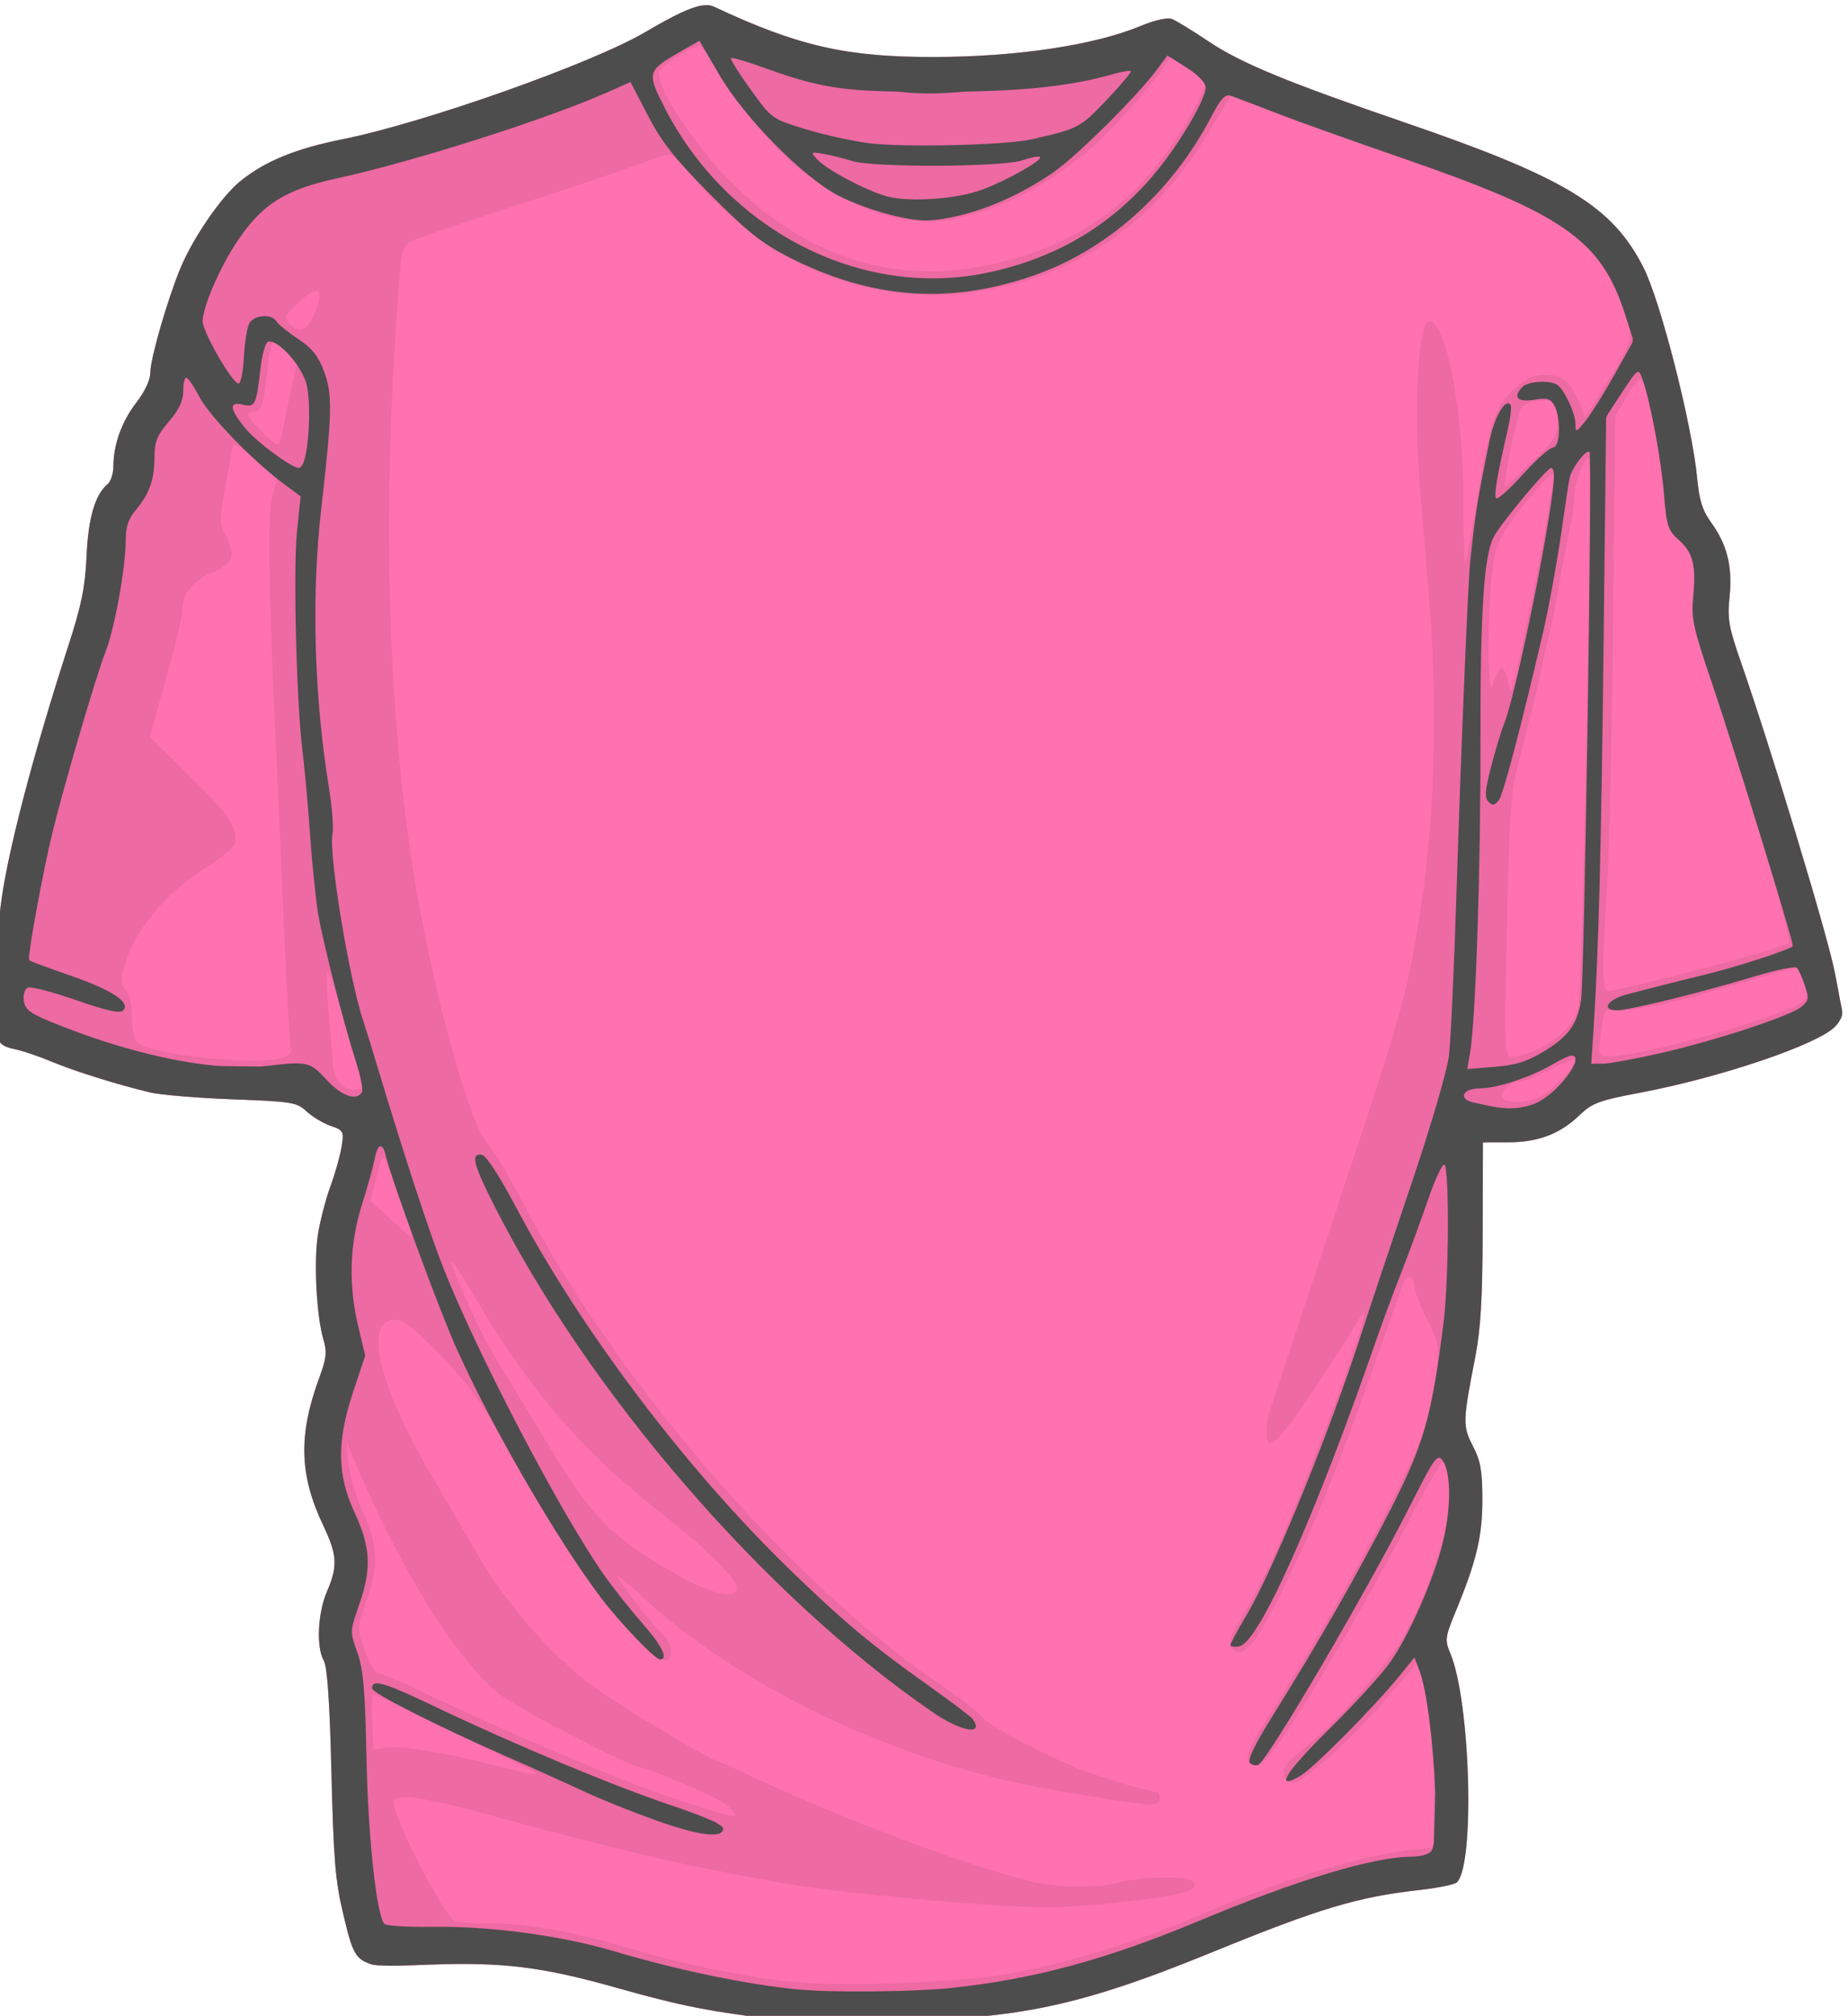
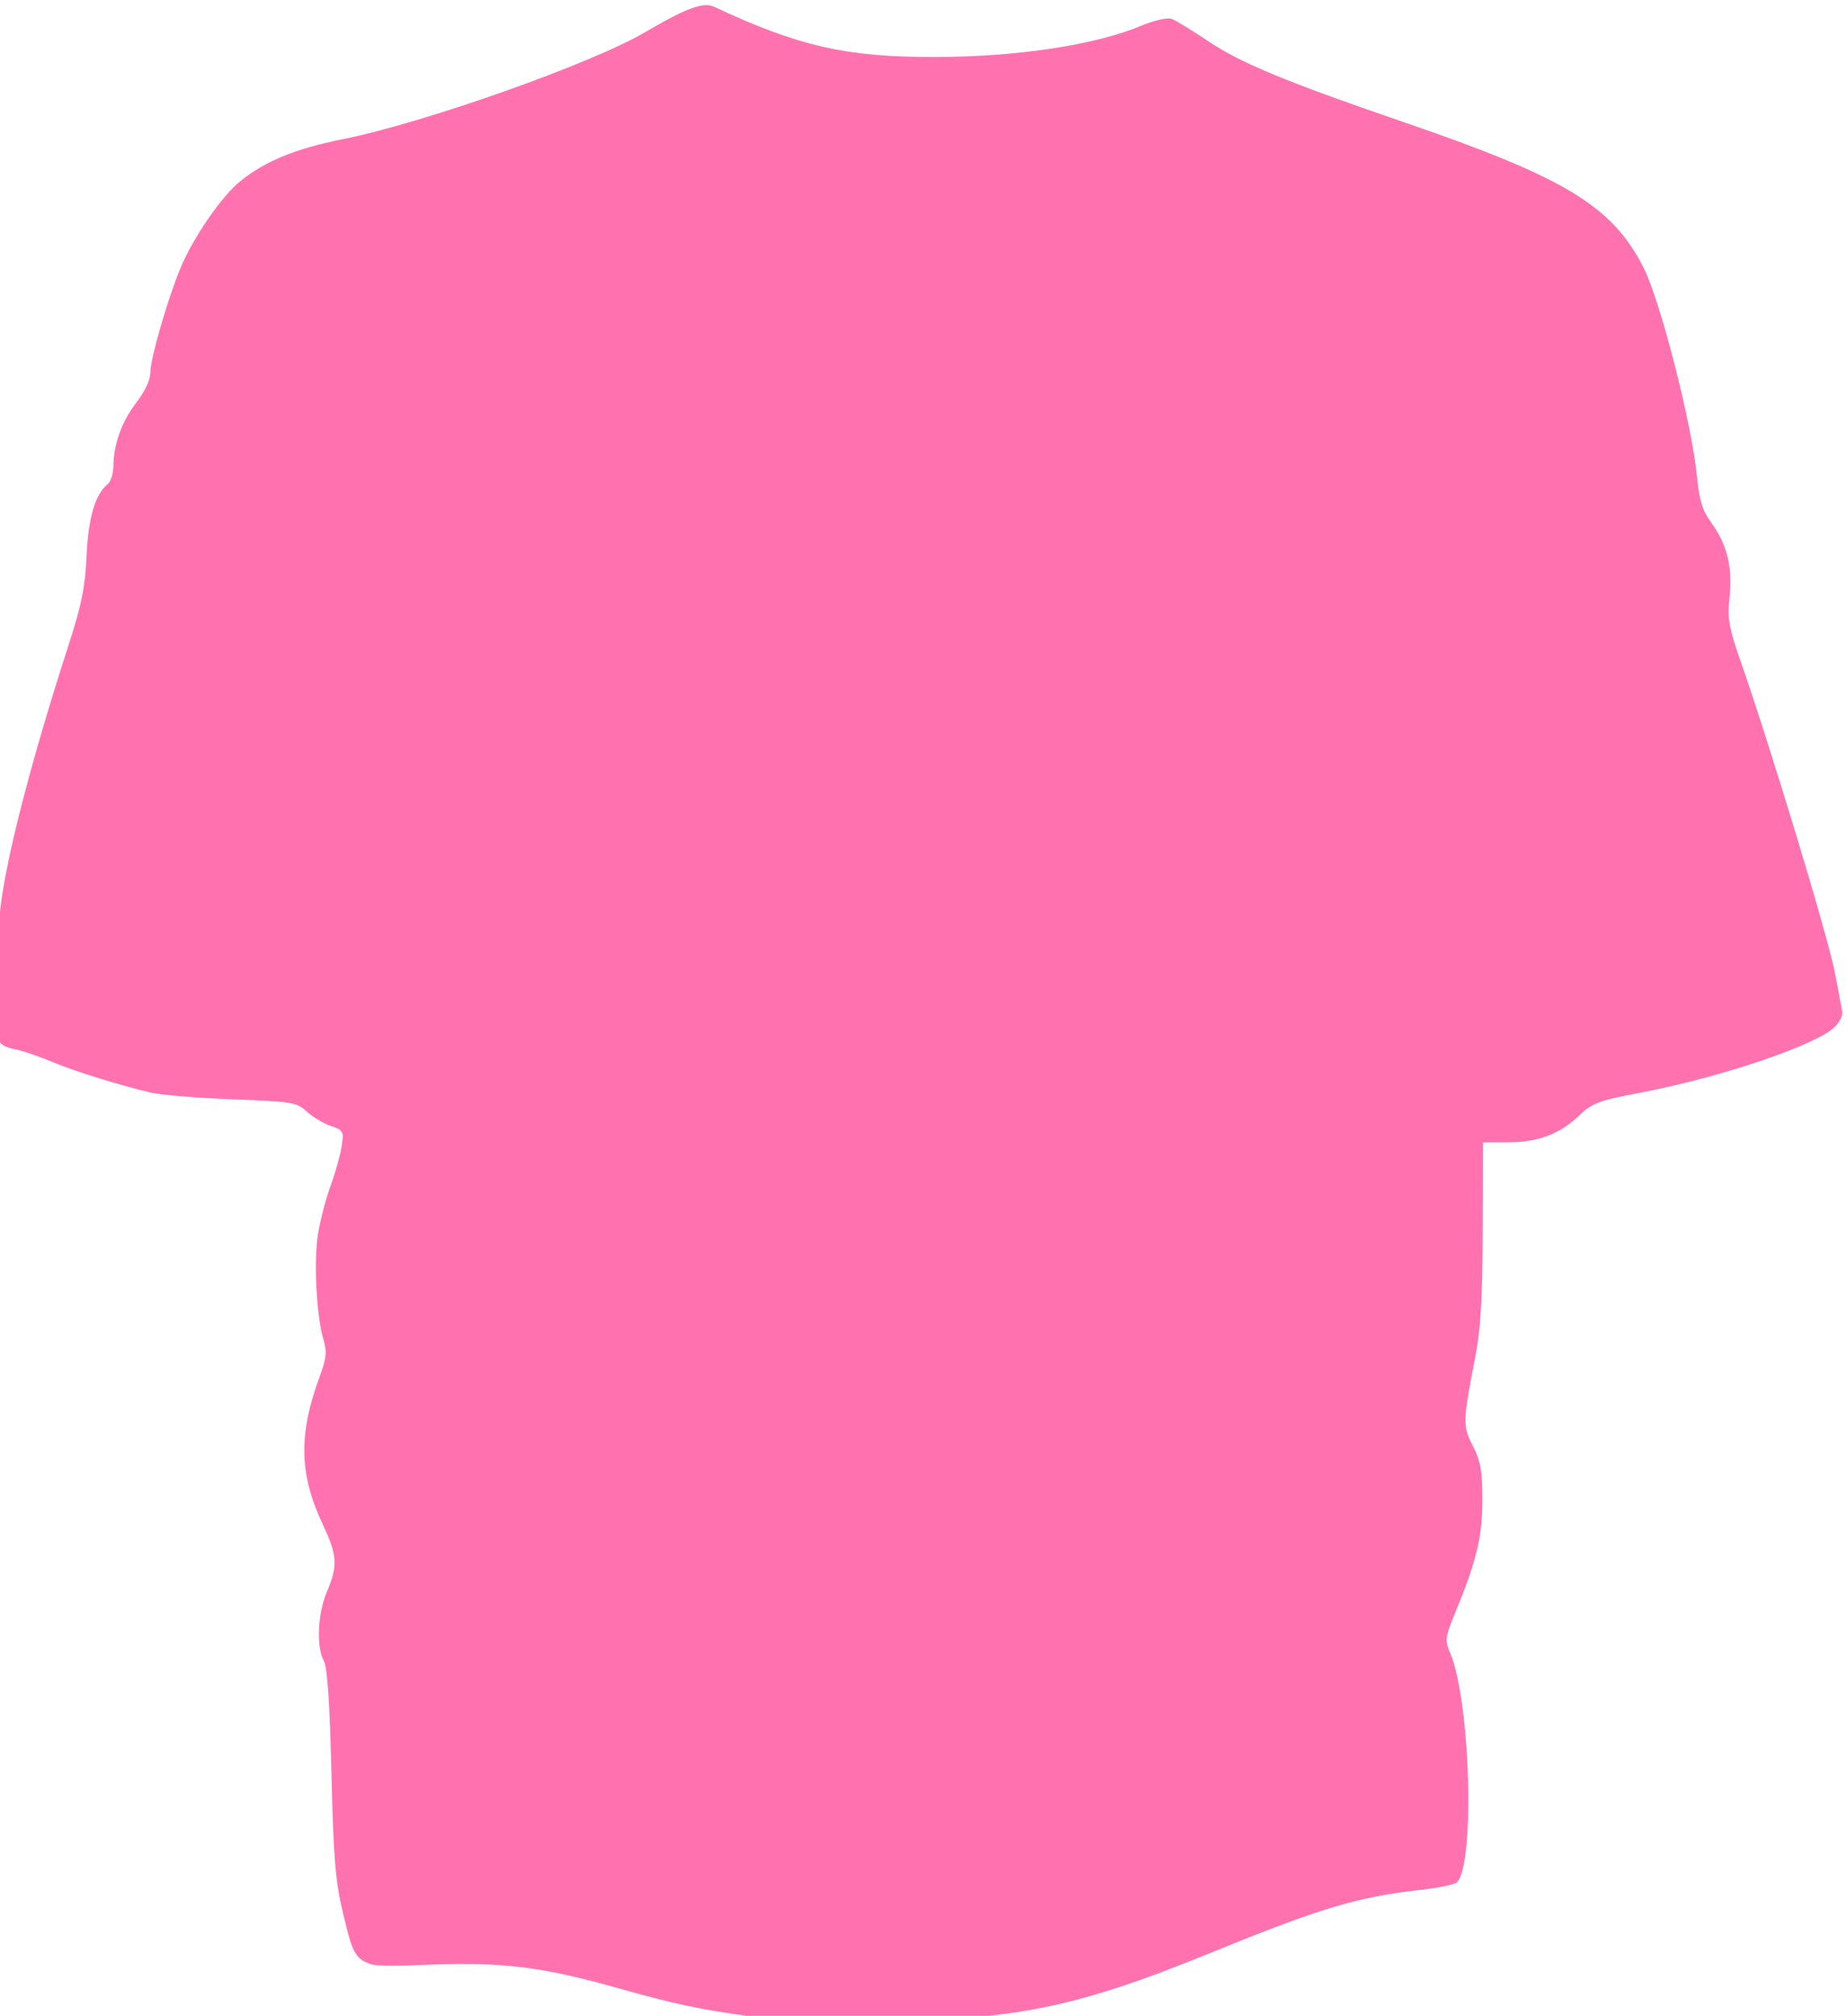
<svg xmlns="http://www.w3.org/2000/svg" xmlns:ns1="http://sodipodi.sourceforge.net/DTD/sodipodi-0.dtd" xmlns:ns2="http://www.inkscape.org/namespaces/inkscape" id="svg2" ns1:modified="true" ns1:docname="DigitaLink_Blank_T-Shirt_1.svg" viewBox="0 0 729.66 795.54" ns1:version="0.32" version="1.0" ns2:output_extension="org.inkscape.output.svg.inkscape" ns2:version="0.45pre1" ns1:docbase="C:\Documents and Settings\Grant\My Documents">
  <ns1:namedview id="base" bordercolor="#666666" ns2:pageshadow="2" guidetolerance="10" pagecolor="#ffffff" gridtolerance="10000" ns2:window-height="904" ns2:zoom="0.53745252" objecttolerance="10" borderopacity="1.0" ns2:current-layer="layer1" ns2:cx="564.984" ns2:cy="413.65187" showguides="true" ns2:window-y="-4" ns2:window-x="-4" ns2:window-width="1280" ns2:guide-bbox="true" ns2:pageopacity="0.0" ns2:document-units="px" />
  <g id="layer1" ns2:label="Layer 1" ns2:groupmode="layer" transform="translate(.238 -131.81)">
    <g id="g3130">
      <path id="path3128" ns1:nodetypes="csssssssssssssssscsssssssssssscsssssssssssscssscscssssssssssccccsssssscssssssssssssc" style="fill:#ff72af" d="m279.03 133.84c-0.34-0.01-0.69 0.01-1.06 0.04h-0.07c-0.28-0.01-0.62 0.06-0.97 0.12-0.04 0.01-0.08-0.01-0.12 0-4.46 0.71-11.09 3.91-22.31 10.5-21.1 12.4-87.25 35.8-119.44 42.25-18.6 3.73-30.52 8.61-40.345 16.5-7.495 6.02-18.815 22.48-23.813 34.63-5.127 12.46-11.781 35.58-11.781 40.9 0 2.95-2.122 7.49-5.531 11.91-5.768 7.47-9.047 16.61-9.063 25.22-0.005 2.79-1.025 5.92-2.281 6.97-4.952 4.11-7.64 13.31-8.312 28.46-0.541 12.18-2.019 19.36-7.157 35.22-14.437 44.58-24.446 83.18-26.843 103.44-0.342 2.88-0.878 10.44-1.344 18.81-0.021 0.37-0.042 0.69-0.062 1.07-0.243 3.66-0.473 7.31-0.594 10.65-0.139 3.86-0.207 6.88-0.25 9.44-0.098 5.83 0.086 8.81 0.75 10.53 0.011 0.04 0.02 0.09 0.031 0.13 1.065 3.61 3.353 4.48 7.656 5.37 2.837 0.59 9.158 2.76 14.063 4.81 9.109 3.81 25.875 9.03 38.937 12.16 4.013 0.96 18.583 2.17 32.406 2.69 23.503 0.87 25.413 1.17 29.253 4.75 2.25 2.1 6.53 4.68 9.5 5.72 1.59 0.55 2.71 0.94 3.47 1.43 0.01 0.01 0.02 0.03 0.03 0.03 0.46 0.36 0.8 0.79 1.09 1.29 0.43 1.08 0.21 2.69-0.25 5.56-0.57 3.54-2.55 10.56-4.41 15.59-1.85 5.03-4.04 13.53-4.9 18.88-1.71 10.67-0.6 32.3 2.15 41.53 1.45 4.85 1.19 7.4-1.46 14.59-8.51 23.04-8.13 38.71 1.37 58.78 5.57 11.78 5.81 16.04 1.47 26.16-3.66 8.53-4.25 21.95-1.22 27.28 1.38 2.42 2.33 16.41 3 44.06 0.84 34.22 1.54 42.91 4.63 55.72 2.92 12.13 4.01 17.33 9.46 19.38 0.04 0.01 0.07 0.02 0.1 0.03 1.54 0.77 3.4 1.07 5.69 1.03 4.27 0.29 10.06 0.03 18.34-0.28 29.4-1.12 44.98 0.81 74.69 9.19 22.45 6.33 32.89 8.54 52.31 11.15 1.83 0.25 5.21 0.5 9.41 0.72 1.02 0.22 1.74 0.44 1.87 0.56 0.53 0.53 11.4 0.55 25.44 0.32 0.12 0 0.25-0.01 0.37 0 2.5 0.03 5.02 0.04 7.5 0.06 57.93 0.4 82.91-4.47 137.82-26.88 42.74-17.44 57.49-21.86 82.15-24.62 7.16-0.8 13.76-2.16 14.63-3.03 7.16-7.16 5.31-71.36-2.6-90.28-2.26-5.42-2.13-6.36 2.22-16.91 8.14-19.73 10.42-29.39 10.41-43.97-0.01-11.18-0.71-15.15-3.72-20.97-4.1-7.91-4.06-9.75 0.88-34.97 2.16-11.04 2.89-23.16 2.96-49.78l0.1-35.06 1.56-0.09h8.38c11.83 0 20.43-3.25 28.15-10.66 5.04-4.83 7.71-5.84 23.78-8.88 32.04-6.04 70.67-19.15 77.25-26.21 0.8-0.86 1.39-1.57 1.78-2.41 0.01-0.02 0.03-0.04 0.04-0.06 0.63-0.96 0.93-1.92 0.93-2.88 0-0.77-0.35-2.65-0.9-5.15-0.44-2.73-1.13-6.26-2.13-11.25-2.96-14.84-25.2-88.23-36.84-121.6-4.95-14.17-5.53-17.47-4.63-26.03 1.25-11.84-0.93-20.73-7.12-29.28-3.58-4.93-4.83-8.89-5.66-17.69-1.97-20.92-14.43-69.82-21.19-83.12-12.34-24.31-30.8-35.51-94.71-57.41-45.82-15.7-64.27-23.3-76.88-31.75-6.49-4.35-13.11-8.41-14.72-9-1.67-0.61-6.87 0.58-12.15 2.78-18.22 7.59-48.84 12.21-81.41 12.28-34.81 0.08-53.82-4.25-87.06-19.81-0.81-0.38-1.7-0.61-2.72-0.66z" />
-       <path id="path1951" ns1:nodetypes="csssssssssssssssscccsssssssssssssssssssscccsscccssssssssssssssssssccsssscccsssssccssssscccsssssssssssscccsssssssssssssssssssccccccsssssssssssssssssssssssssssssssssssscsssssssssccssscccccsssssccsssssssscccccscccssscccccsssssssssscccssssssccssssssssssscccssssssscccssssssssssccssssssccsssssccssscccccssssssscccsssssssssscccssscccc" style="fill-opacity:.071;fill:#000000" d="m278.1 143.56c-3.25-0.02-16.76 7.1-23.13 12.18-3.61 2.88-41.35 17.27-67.28 25.66-29.33 9.48-37.74 11.8-53.47 14.78-24.62 4.67-38.646 15.47-49.999 38.47-3.215 6.51-7.033 16.94-8.469 23.19-1.435 6.24-3.295 12.06-4.125 12.9-0.829 0.85-1.5 4.55-1.5 8.25 0 6.47-0.687 7.85-10.531 21.19-1.386 1.88-3.1 8.24-3.812 14.16-0.941 7.81-2.303 11.87-5.032 14.78-3.156 3.36-4.005 6.68-5.25 20.69-1.606 18.07-2.365 21.18-13.437 56.4-8.523 27.11-15.503 53.84-20.156 77-3.555 17.7-6.501 43.81-5.407 48.1 0.379 1.48 3.731 3.8 7.438 5.15s10.827 3.94 15.812 5.75c27.925 10.16 36.867 11.88 65.157 12.53l27.221 0.63 5.68 5.69c4.97 4.96 6.68 5.68 13.72 5.68 4.43 0 8.07 0.52 8.07 1.19-0.01 3.28-8.68 35.69-10.5 39.28-3.3 6.48-4.49 27.05-2.32 39.78 2.92 17.07 2.54 22.89-2.53 39.69-5.37 17.8-4.85 23.68 3.88 43.56 5.81 13.25 6.16 19.78 1.72 31.07-3.71 9.39-4.16 18.07-1.22 23.21 1.38 2.42 2.33 16.17 3 43.25 0.99 40.15 3.9 62.93 8.62 67.79 1.57 1.61 4.27 1.76 11.63 0.59 10.82-1.72 47.06 0.14 59.84 3.09 4.46 1.03 16.89 4.32 27.59 7.28 19.5 5.41 47.81 11.38 59.97 12.66 3.57 0.37 22.2 0.49 41.38 0.25 28.24-0.35 38.08-1.12 51.87-3.97 28.83-5.96 43.27-10.54 74.69-23.78 34.57-14.56 59.88-22.28 79.81-24.31 8.15-0.83 11.42-1.88 12.57-4.03 2.06-3.86 1.98-38.56-0.13-54.5-0.92-6.98-3.21-17.16-5.09-22.63l-3.41-9.9 5.97-13.94c11.53-26.85 13.22-48.04 4.78-60.47-3.14-4.63-3.85-7.17-3.03-11 9.56-44.51 11.07-81.86 4.69-115.88l-1.03-5.46 11.15 1.25c20.16 2.27 28.75-0.01 38.5-10.29 3.51-3.68 6.68-5.18 12.97-6.03 19.82-2.68 45.89-9.45 66.72-17.34 19.36-7.34 19.01-6.73 13.81-23.88-1.76-5.82-5.47-18.62-8.22-28.43-6.63-23.66-16.2-54.52-26.12-84.19-7.26-21.72-7.99-25.17-7.03-33.41 1.35-11.69-1.13-20.95-7.03-26.22-4.27-3.8-4.72-5.28-5.72-19.31-1.02-14.37-7.31-43.66-10.78-50.15-0.88-1.64-1.6-4.8-1.6-7.04 0-2.23-1.96-9.32-4.34-15.75-6.56-17.7-18.94-30.15-40.16-40.4-8.98-4.34-26.18-11.25-38.22-15.38-65.39-22.42-78.47-27.77-94.87-38.65-7.67-5.09-10-5.93-12.78-4.6-14.62 7.02-56.57 13.25-89.22 13.25-32.7 0-55.63-4.51-79.56-15.65-4.46-2.08-9.76-3.78-11.75-3.78zm-2.19 6.46c0.94 0 3.17 2.84 4.94 6.32 5.84 11.45 23.1 32.78 33.4 41.28 20.18 16.64 43.74 24.53 61.85 20.69 19.56-4.16 36.57-12.83 53.71-27.38 8.48-7.19 24.49-24.94 29.63-32.81l2.62-3.97 6.72 4.44c3.7 2.44 6.72 5.19 6.72 6.09 0 3.86-10.17 21.28-18.56 31.81-17.18 21.57-39.61 34.68-69 40.35-35.64 6.86-68.74-3.62-97.06-30.78-15.18-14.57-31.03-37.69-31.03-45.29 0-2.28 12.65-10.75 16.06-10.75zm210.03 19.44c0.25 0 5.48 2.1 11.62 4.63 6.15 2.53 15.56 6.1 20.91 7.97 5.35 1.86 23.51 8.15 40.34 14 36.05 12.5 54.2 20.94 64.38 29.9 7.87 6.93 16.21 20.93 19.22 32.25 2.06 7.73 1.43 9.43-10.22 27.91l-6.56 10.4-2.25-5.56c-3.51-8.67-6.62-11.22-13.57-11.22-4.97 0-7.51 1.22-12.68 6.1-7.46 7.02-8.98 11.79-14.6 45.78-1.98 12.04-3.9 22.19-4.25 22.56-0.34 0.37-0.62-9.32-0.62-21.56 0-38.31-6.63-73.97-13.72-73.97-4.06 0-6 32.76-3.72 62.44 0.96 12.41 2 25.22 3.63 44.59 3.87 46.09 2.39 92.87-4.16 131.31-5.06 29.69-6.34 34.2-33.97 117.41-12.47 37.54-23.39 70.51-24.28 73.25-1.95 6.01-2.13 13.66-0.31 13.66 3.34 0 12.29-12.35 34.12-47.04l3.56-5.65-1.09 4.84c-1.78 7.81-9.3 28.82-20.56 57.56-12.09 30.84-19 45.96-26.56 58-5.92 9.43-6.63 12.97-2.88 14.41 4.41 1.69 9-4.61 20.28-27.81 12.79-26.3 21.31-47.78 39.56-99.72 2.98-8.47 5.94-16.66 6.57-18.22 1.38-3.4 4.06-2.19 4.06 1.84 0 1.59 2.31 7.5 5.12 13.13 5.56 11.12 5.56 11.42-0.18 39.75-2.86 14.09-36.22 76.41-62.78 117.31-9.03 13.9-10.23 18.88-4.57 18.88 2.25 0 6.01-4.18 12.38-13.78 13.14-19.83 35.61-58.75 48.84-84.6 6.28-12.26 11.98-21.95 12.66-21.53 2.53 1.56 3.33 13.88 1.5 22.97-3.83 19.01-13.78 42.82-22.53 53.97-11.95 15.21-25.2 29.32-33.69 35.87-6.41 4.94-8.66 7.74-8.31 10.19 0.26 1.86 1.6 3.59 2.93 3.84 3.71 0.71 21.96-15.36 36.44-32.06l12.94-14.94 1.87 4.63c2.99 7.48 5.81 35.83 5.22 52.47l-0.53 15.4-4.87 0.44c-21.37 1.91-52.38 11.22-87.57 26.31-23.46 10.07-49.07 18.02-73.03 22.66-19.97 3.87-68.81 5.67-89.93 3.34-17.02-1.87-43.42-7.44-61.6-13-20.31-6.21-39.84-9.75-54.09-9.78-6.37-0.01-13.06-0.42-14.85-0.9-4.1-1.11-26.31-44.49-24.37-47.63 1.9-3.08 12.33-1.38 43.03 7.06 21.94 6.04 57.23 14.89 70.53 17.69 10.95 2.3 19.18 3.92 38.13 7.47 21.76 4.08 84.86 9.88 107 9.84 15.82-0.02 50.81-4.15 55.25-6.53 2.62-1.4 3.01-2.33 1.59-3.75-2.18-2.18-21.07-1.8-29.44 0.6-7.43 2.13-24.03 1.99-33.47-0.28-25.46-6.15-74.15-24.34-109.62-40.94-8.78-4.11-16.25-7.47-16.63-7.47-1.48 0-32.51-18.44-43.37-25.78-17.8-12.04-37.3-33.53-49.5-54.5-5.7-9.8-14.24-24.41-18.97-32.47-20.59-35.09-26.54-60.72-14.09-60.72 3.51 0 7.48 3.07 18.28 14.22 11.44 11.8 16.1 18.37 27.37 38.5 17.29 30.86 31.7 52.55 45.44 68.47 11.54 13.35 18 16.84 18 9.69 0-2.16-1.58-5.31-3.47-7-4.19-3.77-17.62-21.04-17.62-22.66 0-0.64 3.82 2.45 8.5 6.87 38.68 36.53 102.74 66.99 162.56 77.29 39.92 6.87 42.97 7.1 42.97 3.5 0-1.34-0.38-2.44-0.85-2.44-2.99 0-26.91-7.21-33.06-9.97-18.84-8.46-33.66-16.58-36.62-20.06-1.79-2.1-8.35-7.23-14.6-11.41-59.17-39.66-129.32-120.33-166.28-191.22-5.58-10.7-11.74-21.03-13.72-22.97-7.38-7.22-22.39-62.21-29.78-109.18-10.29-65.45-12.16-146.86-5.34-231.82 1-12.52 1.46-13.91 5.15-15.68 2.23-1.08 22.64-7.99 45.38-15.35s44.39-14.71 48.09-16.34c3.71-1.63 7.74-2.57 8.94-2.06 1.2 0.5 5.31 4.86 9.16 9.65 8.5 10.61 25.37 24.48 38.15 31.41 21.02 11.38 47.42 16.35 70.32 13.22 42.14-5.77 73.4-27.15 95.59-65.32 4.02-6.91 7.5-12.56 7.75-12.56zm-361.81 77.28c2.27-0.4 2.37 2.46 0.06 8.35-2.86 7.28-6.62 8.78-10.44 4.18-1.87-2.26-1.32-3.34 4.03-8.25 2.85-2.61 4.98-4.04 6.35-4.28zm-16.57 20c0.72 0 3.22 1.67 5.57 3.69l4.25 3.66-2.47 10.53c-1.36 5.79-2.88 13.25-3.41 16.59-0.53 3.35-1.54 6.1-2.22 6.1-1.52 0-11.59-10.29-11.59-11.85 0-0.63 1.008-1.12 2.25-1.12 3.08 0 4.31-3.76 5.41-16.63 0.51-6.02 1.5-10.97 2.21-10.97zm539.79 14.6c2.12 0 6.53 20.73 8.71 40.93 1.88 17.37 2.41 19.22 6.35 22.32 5.58 4.39 7.59 11.98 5.94 22.47-1.17 7.37-0.64 10.36 4.4 24.96 14.74 42.68 34.87 110.25 33.31 111.72-1.66 1.57-15.48 5.6-43.96 12.85-13.75 3.49-25.97 6.37-27.16 6.37-2.65 0-2.77-8.13-0.63-41.62 0.85-13.23 1.92-60.38 2.38-104.75l0.84-80.69 4.25-7.28c2.35-4.01 4.86-7.28 5.57-7.28zm-37.75 8.43c4.15 0.03 5.32 2.59 5.12 9.41-0.14 4.8-1.77 7.17-10.59 15.34l-10.41 9.66 1.03-7.22c0.57-3.98 1.61-9.42 2.35-12.09 0.73-2.68 1.78-6.84 2.31-9.25 0.77-3.48 2.18-4.63 6.81-5.5 1.3-0.25 2.42-0.35 3.38-0.35zm-517.16 17.69c1.133-0.01 3.489 1.78 8.12 5.94l8.57 7.69-1.88 6.47c-1.93 6.72-1.37 40.68 1.69 103.78 0.82 16.94 2.27 49.26 3.19 71.81s2.09 41.65 2.59 42.47c0.5 0.81-0.53 2.25-2.28 3.19-7.77 4.15-54.312-0.53-58.781-5.91-1.051-1.27-1.874-5.72-1.844-9.91 0.033-4.57-0.954-8.76-2.438-10.47-2.104-2.41-2.166-3.85-0.437-9.71 4.238-14.38 16.247-28.64 33.031-39.25 5.179-3.28 9.822-7.01 10.313-8.29 2.144-5.58-1.886-11.88-17.282-26.87l-16.062-15.63 1.687-6.25c0.932-3.44 3.816-13.86 6.407-23.15 2.591-9.3 4.718-18.81 4.718-21.13 0-6.17 4.282-11.29 12.344-14.75 7.925-3.39 8.854-6.42 4.563-14.72-2.292-4.43-2.277-6.17-0.032-18.15 1.367-7.29 2.687-14.52 2.938-16.06 0.113-0.7 0.36-1.09 0.875-1.1zm534.47 4.94c0.11 0 0.22 0.04 0.31 0.12 1.38 1.38-2.76 211.44-4.28 217.19-1.73 6.55-8.5 13.13-17.31 16.81-3.13 1.31-7.08 2.38-8.82 2.38-3.07 0-3.13-1.23-2.06-51.5 0.94-43.82 1.58-53.28 4.31-63.63 4.94-18.64 7.11-27.51 9.35-38.12 1.13-5.35 2.6-11.92 3.31-14.59 0.71-2.68 2.5-11.78 3.97-20.25 1.47-8.48 3.38-18.48 4.22-22.22s1.53-9.05 1.53-11.82c0-4.54 3.83-14.32 5.47-14.37zm-13.22 5.44l-0.91 4.87c-0.5 2.68-1.37 8.14-1.93 12.16-1.85 13.15-13.22 68.09-14.32 69.19-0.34 0.34-1.07-1.61-1.62-4.38s-1.74-4.58-2.63-4.03c-0.88 0.55-2.3 3.33-3.12 6.19-1.99 6.86-2.2-27.23-0.28-43.78 1.18-10.19 2.27-13.01 8.65-21.91 4.03-5.62 9.32-12.02 11.75-14.25l4.41-4.06zm94.53 195.93c1.44-0.11 2.41 0.98 3 3.32 0.55 2.17 1.42 5.04 1.94 6.4 0.63 1.64-0.65 3.3-3.75 4.91-7.77 4.01-34.2 12.36-52.31 16.53-19.53 4.49-25.94 4.93-25.94 1.75 0-1.21 0.45-5.47 1-9.47 0.9-6.54 1.35-7.19 4.78-6.53 3.55 0.68 22.85-2.86 33.94-6.22 2.67-0.81 11.44-3.33 19.47-5.62 8.02-2.3 15.79-4.55 17.25-4.97 0.22-0.07 0.42-0.08 0.62-0.1zm-579.12 1.29c0.03-0.02 0.05-0.01 0.09 0.03 0.63 0.57 3.7 10.04 6.84 21.06 3.15 11.02 6.13 21.31 6.6 22.87 0.61 2.02-0.07 2.85-2.28 2.85-5.77 0-8.9-3.84-9.32-11.44-0.22-3.96-0.97-13.79-1.68-21.81-0.67-7.53-0.76-13.34-0.25-13.56zm491.59 35.15c0.48-0.07 0.75-0.01 0.75 0.19 0 2.6-8.35 11.52-13.09 13.97-5.49 2.83-13.83 3.1-15.44 0.5-1.28-2.07 3.51-6.25 7.15-6.25 1.28 0 6.61-2.18 11.85-4.85 3.93-1.99 7.33-3.35 8.78-3.56zm-469.59 38.53c0.39 0.04 0.78 0.9 1.37 2.32 2.61 6.3 8.14 21.48 9.28 25.53 0.57 2 0.79 3.63 0.5 3.59-0.28-0.04-4.03-3.31-8.34-7.28l-7.85-7.22 2.38-9.34c1.38-5.46 2-7.65 2.66-7.6zm26.93 40.69c0.62 0.21 3.5 4.54 7.28 11.06 22.22 38.26 43.93 63.81 74.54 87.69 17.49 13.65 30.81 26.66 30.81 30.13 0 6.3-14.68 1.3-35.22-12-16.35-10.59-24.28-19.52-38.78-43.57-7.2-11.94-16.17-26.67-19.91-32.75-6.57-10.68-16.41-31.71-18.75-40.03-0.11-0.42-0.11-0.58 0.03-0.53zm-41.56 71.06l3.06 7.32c17.97 42.91 40.36 78.99 57.53 92.68 7.07 5.64 52.05 28.89 55.91 28.91 1.61 0.01 23 8.78 29.03 11.91 2.65 1.37 5.78 3.63 6.94 5.03 3.04 3.66 0.7 3.14-24.22-5.16-19.21-6.4-63.92-25.26-93.66-39.53-10.91-5.24-20.83-9.53-22.03-9.53-1.19 0-3.53-4.05-5.22-9-3.05-8.98-3.06-9.03 0.54-19.06 5-13.95 4.67-22.81-1.32-35.6-2.7-5.78-5.26-14.42-5.72-19.22l-0.84-8.75zm10.44 99.72c0.39 0 10.1 4.59 21.56 10.19s26.31 12.86 33 16.12c14.06 6.87 13.82 6.95-5.69 2.13-21.97-5.43-35.42-7.7-42.37-7.09l-6.25 0.56-0.5-10.97c-0.26-6.02-0.15-10.94 0.25-10.94z" />
-       <path id="path1949" style="fill:#4d4d4d" d="m279.03 133.84c-0.34-0.01-0.69 0.01-1.07 0.04h-0.06c-0.28-0.01-0.62 0.06-0.97 0.12-0.04 0.01-0.08-0.01-0.12 0-4.46 0.71-11.09 3.91-22.31 10.5-21.1 12.4-87.25 35.8-119.44 42.25-18.6 3.73-30.52 8.61-40.345 16.5-7.495 6.02-18.815 22.48-23.813 34.63-5.127 12.46-11.781 35.58-11.781 40.9 0 2.95-2.122 7.49-5.531 11.91-5.768 7.47-9.047 16.61-9.063 25.22-0.005 2.79-1.025 5.92-2.281 6.97-4.952 4.11-7.64 13.31-8.312 28.46-0.541 12.18-2.019 19.36-7.157 35.22-14.437 44.58-24.446 83.18-26.843 103.44-0.341 2.88-0.878 10.44-1.344 18.81-0.021 0.37-0.042 0.69-0.062 1.07-0.243 3.66-0.473 7.31-0.594 10.65-0.139 3.86-0.207 6.88-0.25 9.44-0.098 5.83 0.086 8.81 0.75 10.53 0.011 0.04 0.02 0.09 0.031 0.13 1.065 3.61 3.353 4.48 7.656 5.37 2.837 0.59 9.158 2.76 14.063 4.81 9.109 3.81 25.875 9.03 38.937 12.16 4.013 0.96 18.583 2.17 32.406 2.69 23.503 0.87 25.413 1.17 29.253 4.75 2.25 2.1 6.53 4.68 9.5 5.72 1.59 0.55 2.71 0.94 3.47 1.43 0.01 0.01 0.02 0.03 0.03 0.03 0.46 0.36 0.8 0.79 1.09 1.29 0.43 1.08 0.21 2.69-0.25 5.56-0.57 3.54-2.55 10.56-4.4 15.59-1.86 5.03-4.05 13.53-4.91 18.88-1.71 10.67-0.6 32.3 2.15 41.53 1.45 4.85 1.19 7.4-1.46 14.59-8.51 23.04-8.13 38.71 1.37 58.78 5.57 11.78 5.81 16.04 1.47 26.16-3.66 8.53-4.25 21.95-1.22 27.28 1.38 2.42 2.33 16.41 3 44.06 0.84 34.22 1.54 42.91 4.63 55.72 2.92 12.13 4.01 17.33 9.47 19.38 0.03 0.01 0.06 0.02 0.09 0.03 1.54 0.77 3.4 1.07 5.69 1.03 4.27 0.29 10.06 0.03 18.34-0.28 29.4-1.12 44.98 0.81 74.69 9.19 22.45 6.33 32.89 8.54 52.31 11.15 1.83 0.25 5.21 0.5 9.41 0.72 1.02 0.22 1.74 0.44 1.87 0.56 0.53 0.53 11.4 0.55 25.44 0.32 0.12 0 0.25-0.01 0.37 0 2.5 0.03 5.02 0.04 7.5 0.06 57.93 0.4 82.91-4.47 137.82-26.88 42.74-17.44 57.49-21.86 82.15-24.62 7.16-0.8 13.76-2.16 14.63-3.03 7.16-7.16 5.31-71.36-2.6-90.28-2.26-5.42-2.13-6.36 2.22-16.91 8.14-19.73 10.42-29.39 10.41-43.97-0.01-11.18-0.71-15.15-3.72-20.97-4.1-7.91-4.06-9.75 0.88-34.97 2.16-11.04 2.89-23.16 2.96-49.78l0.1-35.06 1.56-0.09h8.38c11.83 0 20.43-3.25 28.15-10.66 5.04-4.83 7.71-5.84 23.78-8.88 32.04-6.04 70.67-19.15 77.25-26.21 0.8-0.86 1.39-1.57 1.78-2.41 0.01-0.02 0.03-0.04 0.04-0.06 0.63-0.96 0.93-1.92 0.93-2.88 0-0.77-0.35-2.65-0.9-5.15-0.44-2.73-1.13-6.26-2.13-11.25-2.96-14.84-25.2-88.23-36.84-121.6-4.95-14.17-5.53-17.47-4.63-26.03 1.25-11.84-0.93-20.73-7.12-29.28-3.58-4.93-4.83-8.89-5.66-17.69-1.97-20.92-14.43-69.82-21.19-83.12-12.34-24.31-30.8-35.51-94.71-57.41-45.82-15.7-64.27-23.3-76.88-31.75-6.49-4.35-13.11-8.41-14.72-9-1.67-0.61-6.87 0.58-12.15 2.78-18.22 7.59-48.84 12.21-81.41 12.28-34.81 0.08-53.82-4.25-87.06-19.81-0.81-0.38-1.7-0.61-2.72-0.66zm-3.13 14.07c0.01 0 0.02-0.01 0.03 0 0.01 0 0.02 0.02 0.03 0.03l7.76 13.31c9.79 16.85 32.95 40.35 47.03 47.75 5.36 2.82 15.21 6.39 21.87 7.91 10.49 2.38 13.52 2.46 22.66 0.68 12.86-2.5 27.28-8.8 39.97-17.46 9.39-6.42 33.21-29.98 41.28-40.82l4.19-5.59 7.53 4.78c4.67 2.95 7.56 5.97 7.56 7.88 0 4.41-9.78 21.19-18.97 32.53-17.25 21.28-39.66 34.78-67.38 40.56-49.62 10.35-102.29-16.56-127.18-64.97-7.15-13.9-6.93-14.79 5.37-21.87l8.25-4.72zm12.88 6.81c1.39 0.08 6.32 1.55 11.9 3.56 20.17 7.28 29.34 9.27 53.35 9.69 9.32 0.97 15.28 0.97 26.72 0 26.33-0.47 43.49-2.57 59.37-7.13 3.02-0.86 5.78-1.28 6.13-0.93s-3.99 5.5-9.63 11.43c-10.4 10.94-11.05 11.26-29.72 15.5-9.86 2.25-50.35 3.21-63.9 1.5-6.61-0.83-17.95-3.34-25.22-5.56-13.19-4.02-13.26-4.04-21.66-15.65-4.63-6.41-8.09-11.97-7.72-12.35 0.05-0.04 0.18-0.07 0.38-0.06zm-40.1 9.47c0.02 0 0.02 0.03 0.04 0.03l6.9 13.25c5.52 10.61 10.52 16.93 24.78 31.28 14.56 14.65 20.28 19.2 30.85 24.56 32.11 16.31 62.14 18.76 95.15 7.75 29.99-9.99 55.99-33.02 71.91-63.72 3.21-6.19 5.2-8.42 7.06-7.84 1.43 0.45 9.56 3.53 18.03 6.81 8.47 3.29 31 11.33 50.07 17.91 63.46 21.89 78.45 32.34 87.78 61.22l3.15 9.72c0.02 0.34 0.04 0.69 0.03 1 0 0.23-0.05 0.51-0.12 0.84l-7.16 12.81c-4.18 7.45-9.33 15.64-11.43 18.22-3.74 4.57-3.85 4.6-3.91 0.97-0.07-4.18-4.41-13.49-7.16-15.31-2.84-1.88-11.51-1.42-13.65 0.72-4.08 4.07-2.22 6.24 4.4 5.18 5.32-0.85 6.6-0.47 8.1 2.32 2.66 4.98 2.29 16.5-0.53 16.5-1.27 0-6.66 4.8-11.97 10.68-5.32 5.89-10.06 10.09-10.53 9.32-0.86-1.38 0.39-8.75 4.5-26.5 1.13-4.91 1.7-9.49 1.28-10.22-1.84-3.15-6.4 4.43-8.32 13.81-4.89 23.96-5.64 28.64-7.68 48.06-0.91 8.6-3.62 74.2-5.5 133.19-0.9 28.09-2.19 55.83-2.88 61.63-0.72 6.03-7.24 28.21-15.25 51.87-7.69 22.74-16.35 48.65-19.22 57.56-12.61 39.16-34.63 93.14-45.44 111.38-3.52 5.95-6.4 11.27-6.4 11.84 0 0.58 1.55 0.82 3.47 0.53 7.7-1.14 30.01-51.14 54.84-122.93 2.01-5.8 6.09-16.74 9.06-24.32 2.98-7.58 7.74-20.51 10.57-28.75 2.83-8.23 5.77-14.58 6.56-14.09 2 1.24 1.78 45.51-0.31 62.22-4.66 37.23-7.73 48.01-21.19 74.31-13.08 25.56-28.2 52.01-46.41 81.16-7.15 11.45-9.95 17.3-8.81 18.43 0.91 0.92 2.42 1.2 3.34 0.63 4.24-2.62 43.11-68.99 59.85-102.16 9.57-18.96 10.79-20.65 12.78-17.93 3.66 5 3.43 20.67-0.47 34.81-4.11 14.89-13.66 35.98-20.56 45.4-3.59 4.91-14.47 16.77-24.19 26.35-16.92 16.68-21.41 24.17-10.75 17.87 5.22-3.08 29.31-27.41 38.97-39.34l5.91-7.31 1.81 4.62c3.25 8.39 5.77 30.7 6.4 48.35 0 0.14 0.01 0.29 0 0.43-0.01 1.35-0.05 2.69-0.09 4.03l-0.41 15.54v0.03c-0.3 1.88-0.71 3.18-1.25 3.72-1.07 1.07-4.39 1.93-7.37 1.93-15.2 0-45.31 9.1-84.72 25.57-36.18 15.12-64.91 22.84-97.56 26.28-14.15 1.49-46.86 1.81-59.72 0.59-20.69-1.97-47.53-7.52-73.22-15.16-20.7-6.15-48.93-9.93-71.63-9.59-9.65 0.14-18.16-0.38-18.9-1.16-3.13-3.28-6.46-34.08-7.1-65.53-0.54-26.87-1.24-34.91-3.62-41.62-1.4-3.93-2.13-6.06-2.12-8.28 0.01-0.32 0.03-0.65 0.06-0.97 0-0.07 0.02-0.15 0.03-0.22 0.25-2.14 1.13-4.69 2.69-9.13 5.03-14.32 4.64-22.83-1.63-36.34-7.07-15.23-7.24-28.24-0.62-48.03l4.71-14.16-2.68-11.22c-3.98-16.47-3.52-32.85 1.34-48.18 2.23-7.02 4.49-15.15 5.03-18.07 1.16-6.14 3.14-6.89 4.38-1.65 2.41 10.17 21.09 61.03 28.19 76.75 14.07 31.17 39.55 75.1 56.84 97.97 7.21 9.53 21.35 24.31 23.25 24.31 3.49 0 0.95-5.3-6.78-14.09-4.56-5.18-11.4-13.78-15.19-19.13-16.9-23.86-50.42-87.92-63.66-121.62-5.43-13.83-15.83-45.61-25.5-77.82-2.4-8.02-5.01-16.42-5.78-18.65-5.65-16.45-13.97-66.71-12.34-74.5 0.48-2.29-0.15-10.36-1.38-17.94-5.93-36.53-7.02-75.95-3.09-110.25 4.35-38.04 4.49-45.27 1.13-54.28-2.31-6.18-4.73-9.19-10.29-12.88-3.99-2.64-7.81-5.77-8.53-6.93-1.9-3.12-8.89-2.56-10.716 0.84-0.867 1.62-1.821 7.64-2.125 13.37-0.304 5.74-1.258 10.38-2.125 10.35-2.449-0.1-14.157-20.38-14.157-24.53 0-5.68 6.796-21.38 13.688-31.66 9.835-14.66 18.905-20.37 39.435-24.81 29.54-6.4 82.79-23.33 106.53-33.88l9.25-4.12zm72.57 27.87c0.65-0.03 1.93 0.18 3.93 0.53 3.05 0.54 8.07 1.8 11.19 2.79 8.27 2.61 59.24 2.39 67-0.29 3.41-1.17 6.58-1.76 7.03-1.31 1.19 1.19-12.56 8.98-22.56 12.78-9.82 3.74-28.36 5.14-37.5 2.85-7.83-1.97-24.18-10.57-27.91-14.69-1.68-1.86-2.28-2.6-1.18-2.66zm-214.91 74.53c4.05 0.16 12.41 9.59 14.38 16.6 1.88 6.73 1.22 25.04-1.13 31.15-0.45 1.19-1.3 2.15-1.87 2.13-2.97-0.09-16.62-10.19-21.068-15.59-6.284-7.63-6.639-10.78-1.062-9.38 4.84 1.22 5.4 0.1 6.97-13.91 0.63-5.65 2-10.56 3.03-10.9 0.23-0.08 0.48-0.11 0.75-0.1zm540.25 12c0.58 0.04 0.96 0.91 1.5 2.35 3.03 8.01 7.56 31.9 8.66 45.62 1.01 12.78 1.54 14.5 5.72 18.22 5.74 5.12 6.98 9.87 5.84 22.44-0.81 8.94-0.05 12.32 7.97 35.91 7.68 22.6 31.02 98.37 31.37 101.81-0.01 0.09 0 0.19-0.03 0.28-1.33 1.46-22.76 8.4-35.59 11.47-5.8 1.39-13.1 3.2-16.22 4.03s-9.14 2.37-13.38 3.44c-7.91 1.98-10.75 6.37-4.12 6.37 4.68 0 33.51-7.1 53.78-13.25 8.8-2.67 16.52-4.24 17.19-3.5 0.66 0.74 2.07 3.91 3.12 7.03 1.71 5.07 1.54 5.96-1.43 8.38-4.53 3.68-34.21 13.41-55.97 18.34-9.81 2.23-19.88 4.06-22.38 4.06l-4.56 0.04 0.87-13.38c2.05-31.73 3.07-70.73 4-153.66l1-87.93c0.17-0.4 0.36-0.8 0.57-1.25l5.75-8.82c3.81-5.81 5.37-8.05 6.34-8zm-573.28 2.25c0.67 0 3.022 3.46 5.25 7.69 4.051 7.69 21.471 25.57 33.531 34.44l6.37 4.72-1.4 13.47c-1.58 14.87-0.26 68.15 2.16 87.22 0.84 6.68 2.18 21.65 3 33.25 0.81 11.59 2.25 25.46 3.15 30.81 1.92 11.38 10.18 43.64 14.97 58.47 1.84 5.68 2.88 11.08 2.31 12-2.18 3.52-8.05 1.44-13.97-4.97-6.57-7.13-7.44-7.34-23.37-5.47-0.84 0.1-1.72 0.18-2.59 0.25l-7.224-0.06c-3.694-0.04-6.802-0.1-9.656-0.16-19.177-1.67-42.689-7.8-66.469-17.62-7.99-3.3-9.796-4.79-10.218-8.25-0.303-2.49 0.407-4.56 1.718-5.07 1.226-0.47 9.757 1.77 18.969 4.97 11.931 4.16 17.26 5.34 18.5 4.1 3.157-3.16-4.134-8-20.656-13.75-8.145-2.84-15.037-5.37-16.188-5.94-0.121-0.19-0.226-0.39-0.312-0.6-0.043-4.1 5.58-34.7 9.156-49.46 4.465-18.44 17.326-62.26 21.031-71.66 3.58-9.08 7.993-33.26 8-43.81 0.004-5.69 1.022-8.77 4.031-12.35 5.346-6.35 7.344-12.03 7.344-20.87 0-6.04 0.983-8.51 5.656-13.97 4.015-4.69 5.688-8.19 5.688-12 0-2.96 0.548-5.38 1.219-5.38zm553.75 29.22c0.11 0.02 0.2 0.05 0.28 0.13 1.2 1.19-1.97 207.66-3.31 216.28-1.5 9.58-4.96 14.39-14.63 20.25-6.69 4.05-11.15 5.45-19.5 6.12l-10.81 0.88 1.09-6.31c2.23-12.81 4.23-72.64 4.13-123.88-0.1-50.15 1.36-72.52 5.19-79.75 2.95-5.58 21.02-27.28 22.72-27.28 1.16 0 1.39 2.86 0.68 8.53-3.1 24.98-15.06 82.21-19.4 92.81-1.1 2.68-3.34 10.16-5 16.63-2.44 9.46-2.65 12.16-1 13.78 1.63 1.61 2.46 1.47 4.12-0.78 1.72-2.32 8.36-27.46 17.22-65.28 2.54-10.84 5.99-30.05 8.03-44.6 1.06-7.58 2.23-15.24 2.6-17.03 0.76-3.76 5.91-10.69 7.59-10.5zm-6.84 238.32c5.92 0-5.56 15.26-14.19 18.87-5.12 2.14-10.95 2.54-17.5 1.16-1.79-0.38-4.9-1.04-6.91-1.47-6.3-1.35-4.42-5.6 2.47-5.6 6.76 0 20.21-4.47 28.94-9.62 3.12-1.84 6.34-3.34 7.19-3.34zm-430.94 39.12c-3.49-0.18-2.28 4.32 4.59 18.06 37.48 74.98 107.39 156.08 174.13 201.97 11.29 7.77 20.53 9.32 15.78 2.66-0.66-0.92-8.69-6.98-17.85-13.47-21.96-15.57-33.24-25.01-54.47-45.59-41.04-39.81-82.44-94.65-108.31-143.54-6.28-11.86-11.36-19.66-13.09-20-0.28-0.05-0.55-0.08-0.78-0.09zm-40.97 208.66c-1.22 0.1-1.63 0.8-1.63 2 0 1.83 25.55 14.78 52.41 26.56 10.85 4.76 24.85 11.09 31.09 14.03 6.25 2.95 19.01 8.06 28.38 11.41 17.31 6.18 26.75 7.33 26.75 3.25 0-0.43-0.79-1.05-2.13-1.82-0.02-0.01-0.04-0.04-0.06-0.06-0.58-0.48-1.37-0.89-2.19-1.12-0.03-0.01-0.06-0.03-0.09-0.03-3.46-1.62-8.8-3.65-15.81-6-23.11-7.76-61.21-23.65-93.44-39-14.11-6.72-20.61-9.44-23.28-9.22z" />
    </g>
  </g>
</svg>